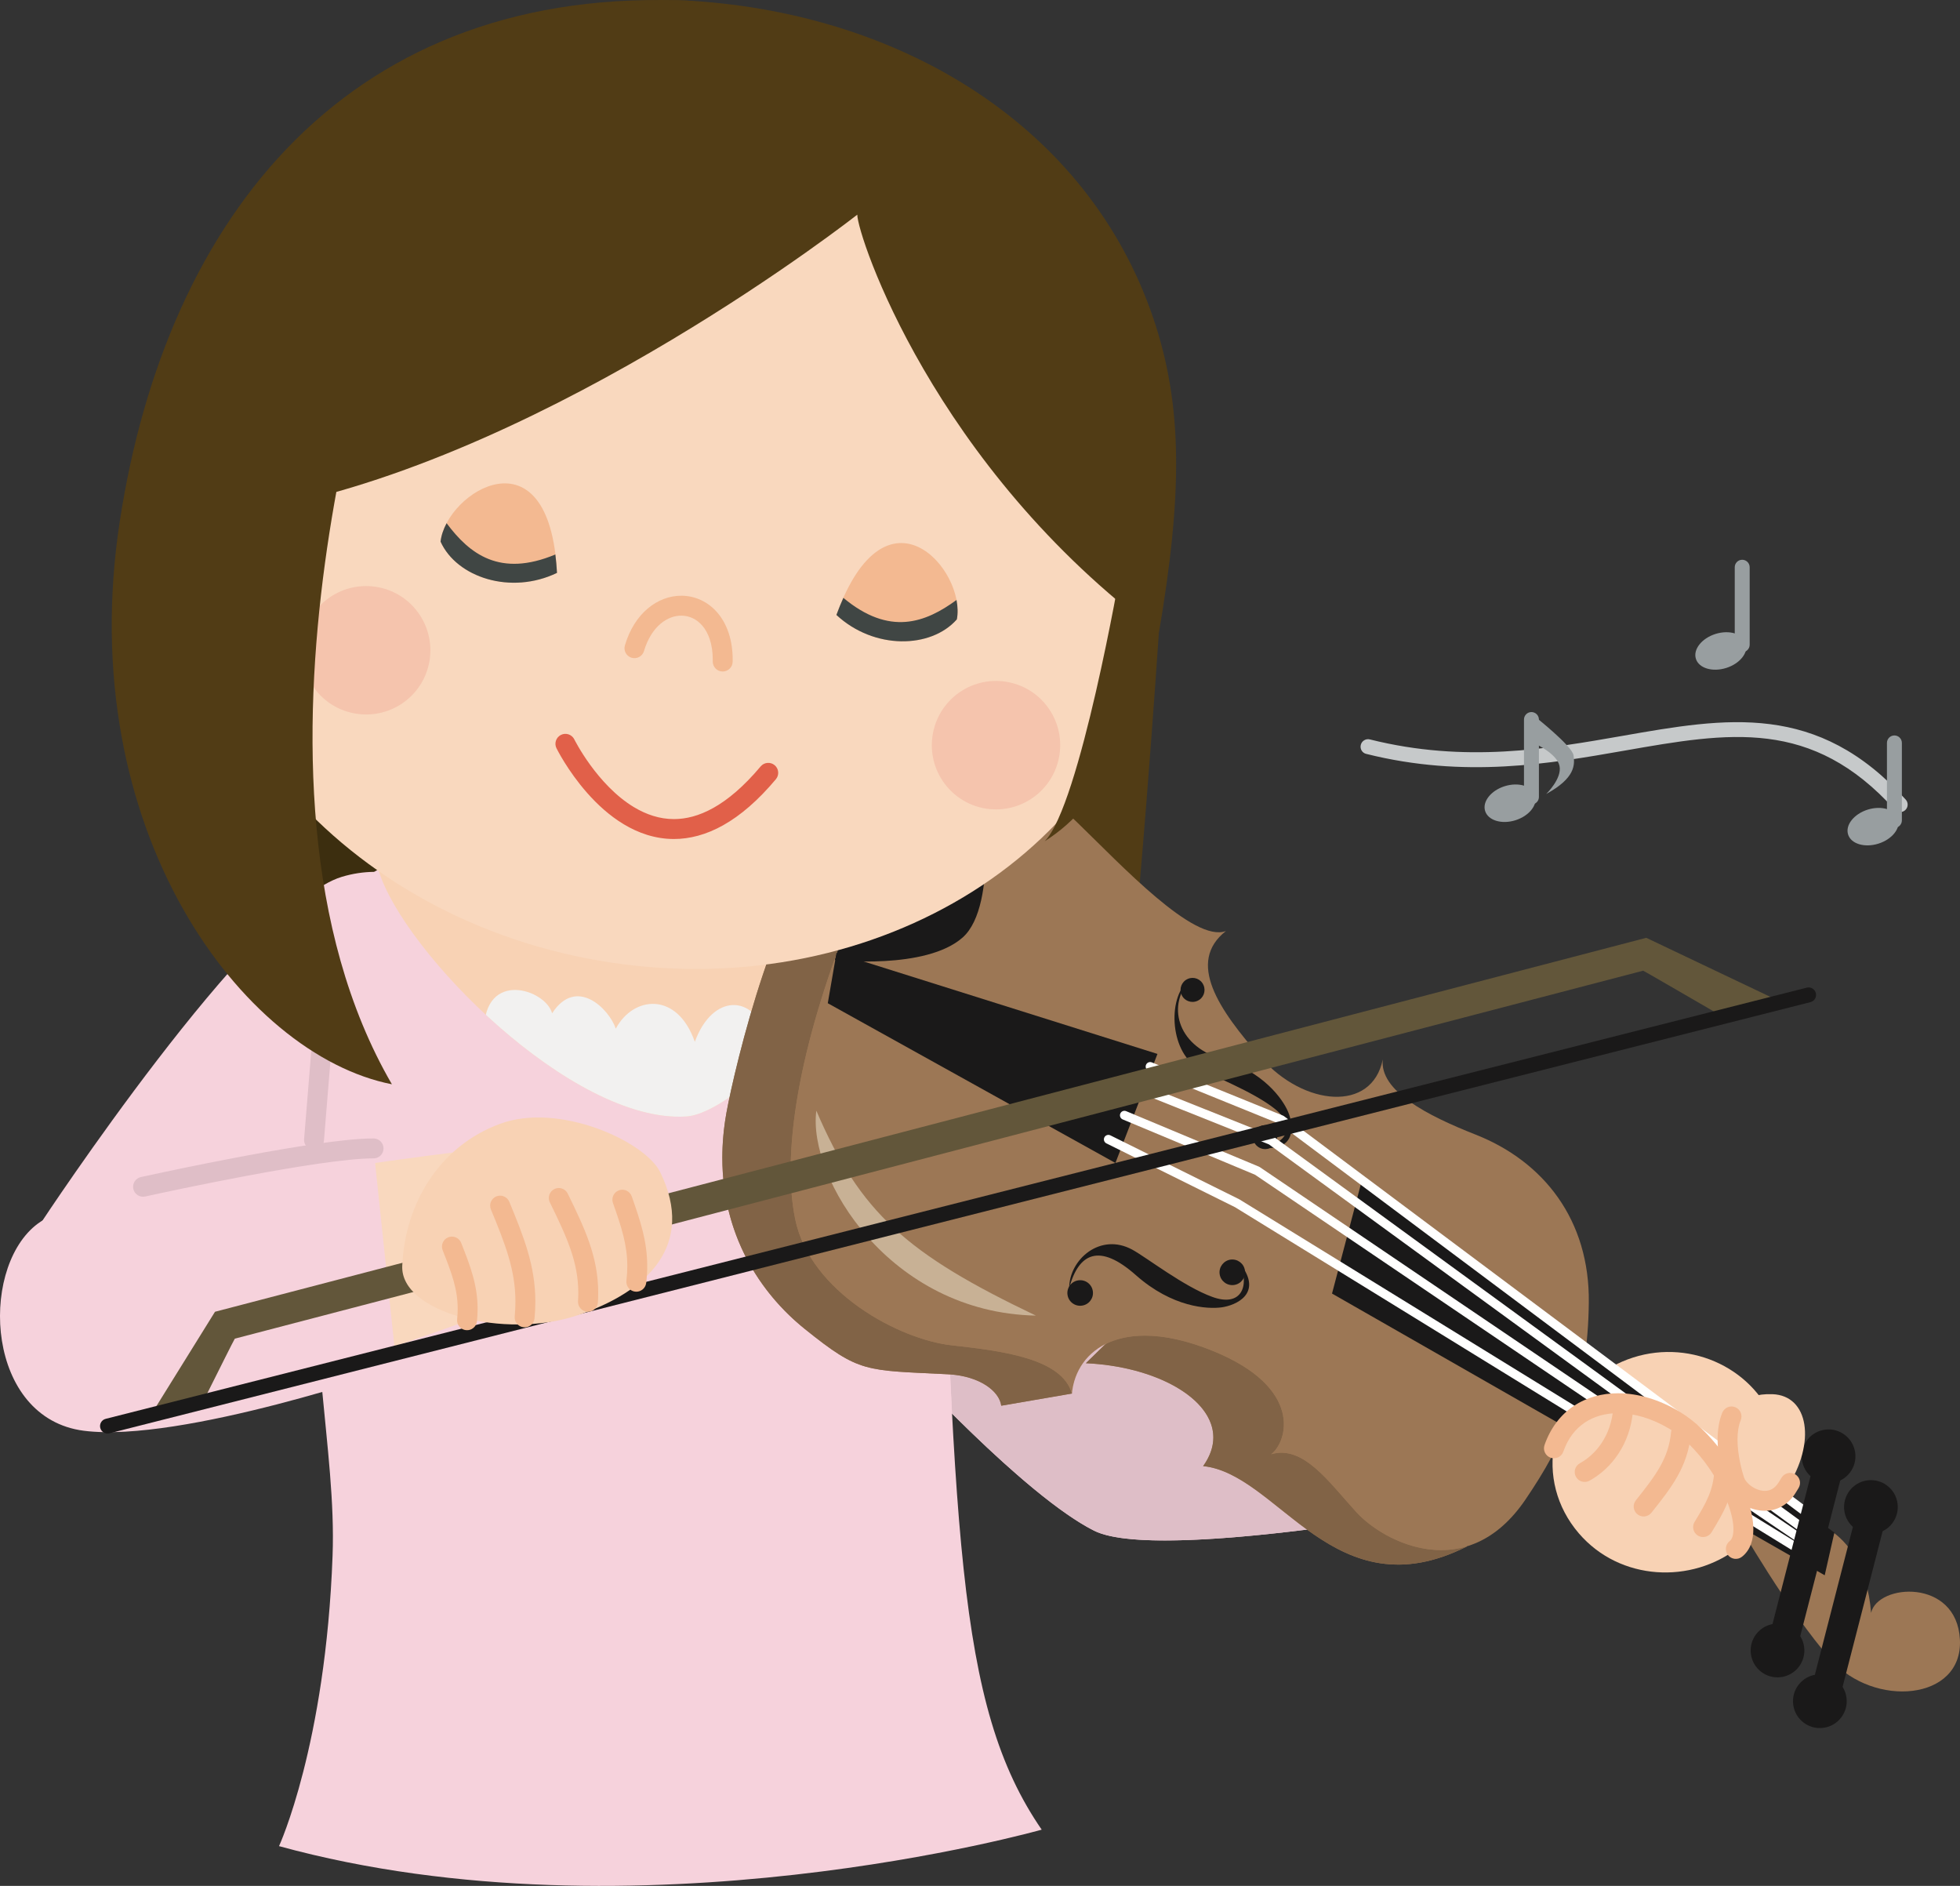
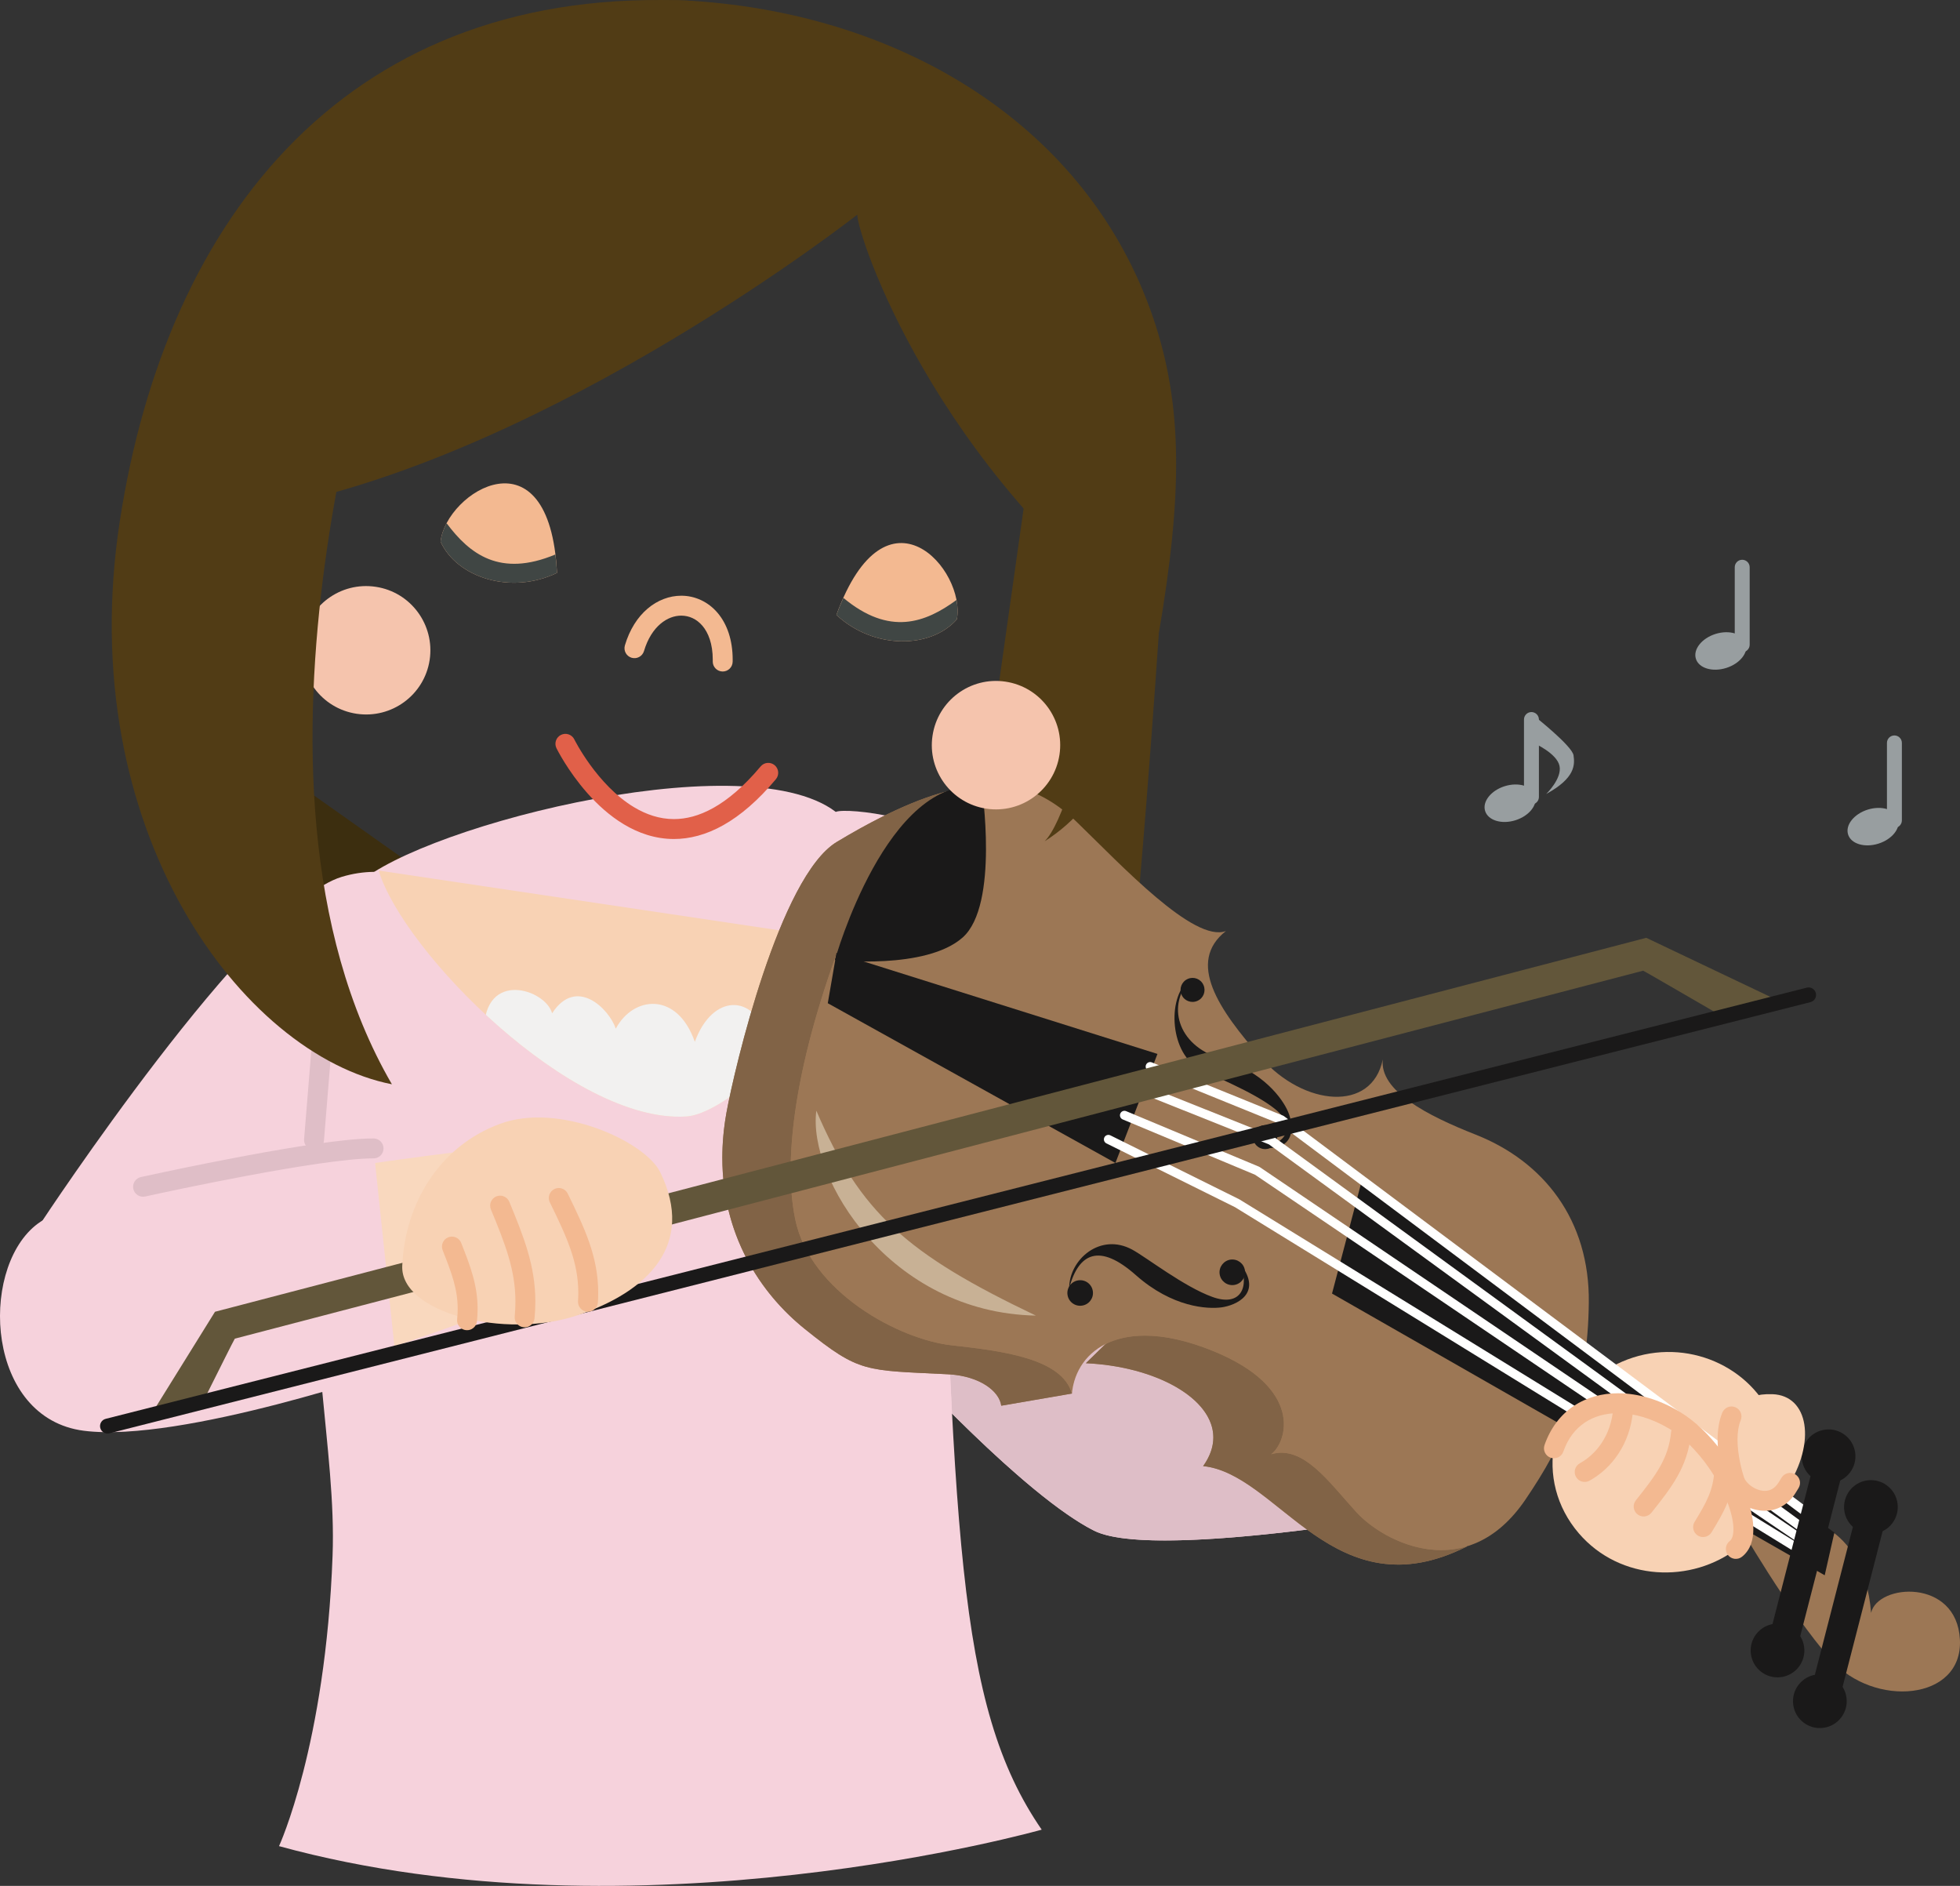
<svg xmlns="http://www.w3.org/2000/svg" version="1.1" x="0" y="0" width="502.175" height="483.063" viewBox="0, 0, 502.175, 483.063">
  <rect x="0" y="0" width="502.175" height="483.063" fill="#333333" stroke="none" />
  <defs>
    <clipPath id="Clip_1">
      <path d="M97.021,222.989 C103.229,243.661 146.549,287.789 175.771,285.989 C188.961,285.187 217.107,253.314 225.271,242.114 z" />
    </clipPath>
  </defs>
  <g id="Layer_1">
    <path d="M296.905,162.239 C296.905,162.239 291.66,240.989 287.16,272.489 L243.65,261.984 L262.41,129.234 L296.905,162.239" fill="#513C15" id="path79076" />
    <path d="M80.146,240.236 L100.396,238.739 L103.405,219.986 L72.65,198.239 L80.146,240.236" fill="#3C2E0F" id="path79078" />
    <path d="M231.339,349.031 C231.339,349.031 262.522,383.182 280.347,392.091 C298.171,401.006 388.747,383.182 388.747,383.182 L269.947,316.364 L231.339,349.031" fill="#F6D2DC" id="path79080" />
    <path d="M298.471,394.588 C290.392,394.587 283.912,393.874 280.347,392.091 C269.807,386.823 254.596,372.729 243.924,362.089 C243.753,358.843 243.588,355.489 243.428,352.046 C250.987,352.586 256.024,356.274 256.532,360.07 L274.644,356.955 C275.146,351.671 278.004,346.922 283.229,344.288 L278.209,349.185 C295.992,349.982 310.862,358.116 310.87,368.184 C310.872,370.552 310.052,373.027 308.254,375.539 C317.428,376.474 325.418,384.933 334.872,391.801 C321.941,393.405 308.875,394.588 298.471,394.588" fill="#DEBEC7" id="path79082" />
    <path d="M10.592,313.08 L31.996,329.836 L53.518,346.669 C53.518,346.669 132.915,274.408 129.66,253.547 C128.056,243.33 121.461,235.266 113.418,229.148 C108.517,225.422 99.053,221.133 87.556,224.606 C64.213,231.658 10.592,313.08 10.592,313.08" fill="#F6D2DC" id="path79084" />
    <path d="M245.394,218.109 C241.302,209.672 216.988,206.732 214.133,207.963 C190.171,189.703 102.322,213.075 90.355,227.841 C78.381,242.606 81.96,277.13 80.94,294.096 C78.022,342.45 86.207,371.334 85.208,398.489 C83.436,446.976 71.49,472.88 71.49,472.88 C163.22,498.037 266.896,468.661 266.896,468.661 C244.909,436.739 244.452,392.498 240.121,258.286 C239.853,250.221 247.855,223.172 245.394,218.109" fill="#F6D2DC" id="path79086" />
    <path d="M97.021,222.989 C103.229,243.661 146.549,287.789 175.771,285.989 C188.961,285.187 217.107,253.314 225.271,242.114 L97.021,222.989" fill="#F8D2B4" id="path79088" />
    <g clip-path="url(#Clip_1)" id="g79092">
      <path d="M124.021,264.052 C124.021,248.302 139.771,253.364 141.458,259.552 C147.646,249.989 156.083,258.427 157.771,263.489 C162.271,255.052 173.521,253.927 178.021,266.864 C182.521,254.489 193.208,254.489 196.583,265.739 C194.333,278.114 194.333,287.677 194.333,287.677 L166.771,297.802 L124.021,264.052" fill="#F2F1F0" id="path79090" />
    </g>
    <path d="M452.654,360.365 C445.039,347.414 427.461,342.028 412.857,350.135 C396.749,359.086 392.853,379.195 404.533,392.779 C415.079,405.014 433.424,405.802 445.454,396.351 C456.529,387.661 459.637,372.213 452.654,360.365" fill="#F8D2B4" id="path79094" />
    <path d="M143.94,329.372 L139.525,311.182 L135.116,292.971 C135.116,292.971 26.061,304.396 13.341,318.775 C6.88,326.067 6.128,334.786 8.117,343.013 C9.341,348.047 12.392,357.68 23.861,362.193 C41.439,369.099 143.94,329.372 143.94,329.372" fill="#F9D8BE" id="path79096" />
    <path d="M101.654,350.592 L95.713,294.166 C95.713,294.166 23.439,302.062 9.025,313.945 C-5.383,325.807 -3.456,363.283 21.47,366.482 C46.396,369.682 101.654,350.592 101.654,350.592" fill="#F6D2DC" id="path79098" />
    <path d="M254.275,202.289 C254.275,202.289 245.197,197.114 214.414,215.648 C199.768,224.451 188.174,273.705 186.135,284.976 C181.607,310.056 192.139,329.133 206.251,340.453 C220.349,351.773 221.565,350.943 242.87,352.013 C250.738,352.406 256.012,356.182 256.532,360.07 L274.644,356.955 L254.275,202.289" fill="#9C7755" id="path79100" />
    <path d="M278.209,349.185 C300.175,350.17 317.697,362.349 308.254,375.539 C327.702,377.521 341.821,413.31 375.873,396.098 C363.076,384.623 347.502,343.083 347.502,343.083 L296.314,331.523 L278.209,349.185" fill="#9C7755" id="path79102" />
    <path d="M256.532,360.07 C256.024,356.274 250.987,352.586 243.428,352.046 C243.243,352.033 243.057,352.022 242.87,352.013 C221.565,350.943 220.349,351.773 206.251,340.453 C194.4,330.946 185.072,315.968 185.071,296.557 C185.071,292.856 185.409,288.993 186.135,284.976 C188.174,273.705 199.768,224.451 214.414,215.648 C231.469,205.38 241.86,202.389 247.737,201.763 C236.382,204.83 225.831,215.626 218.746,232.924 C205.829,264.445 199.881,293.695 203.748,312.342 C207.608,330.989 230.425,343.125 243.854,344.601 C257.284,346.078 272.099,348.047 274.644,356.955 L256.532,360.07" fill="#816346" id="path79104" />
    <path d="M358.217,400.766 C349.06,400.764 341.594,396.685 334.872,391.801 C325.418,384.933 317.428,376.474 308.254,375.539 C310.052,373.027 310.872,370.552 310.87,368.184 C310.862,358.116 295.992,349.982 278.209,349.185 L283.229,344.288 C285.951,342.916 289.316,342.118 293.324,342.118 C298.212,342.118 304.054,343.303 310.862,346.078 C333.974,355.5 329.888,369.281 325.698,372.494 C326.584,372.233 327.452,372.111 328.302,372.111 C335.388,372.111 341.325,380.574 347.565,387.38 C351.493,391.683 359.933,397.05 369.223,397.05 C371.402,397.051 373.628,396.755 375.854,396.081 C375.86,396.087 375.867,396.093 375.873,396.098 C369.305,399.418 363.483,400.766 358.217,400.766" fill="#816346" id="path79106" />
    <path d="M407.071,333.661 C407.31,312.517 395.553,297.52 378.074,290.63 C365.727,285.764 353.401,279.435 354.287,271.364 C351.51,284.99 334.1,283.373 323.146,270.984 C312.198,258.567 303.943,246.459 314.096,238.478 C305.919,241.572 287.322,221.625 275.917,210.586 C256.11,191.461 231.662,201.389 218.746,232.924 C205.829,264.445 199.881,293.695 203.748,312.342 C207.608,330.989 230.425,343.125 243.854,344.601 C257.284,346.078 272.099,348.047 274.644,356.955 C275.727,345.564 287.75,336.656 310.862,346.078 C333.974,355.5 329.888,369.281 325.698,372.494 C333.967,370.055 340.576,379.758 347.565,387.38 C354.561,395.044 375.866,406.083 390.801,384.166 C400.715,369.576 406.832,356.182 407.071,333.661" fill="#9C7755" id="path79108" />
    <path d="M459.545,388.701 C459.545,388.701 477.432,388.927 479.401,413.135 C481.025,405.633 501.339,404.184 502.154,419.955 C502.97,435.726 480.055,437.513 469.115,425.109 C458.174,412.713 445.166,390.002 445.166,390.002 L459.545,388.701" fill="#9C7755" id="path79110" />
    <path d="M214.316,244.083 L296.554,269.958 L285.782,297.892 L212.087,256.971 L214.316,244.083" fill="#1A1919" id="path79112" />
    <path d="M348.697,303.216 L341.279,331.341 L467.512,403.502 L469.986,392.568 L348.697,303.216" fill="#1A1919" id="path79114" />
    <path d="M317.732,323.648 C320.207,329.583 317.935,334.856 310.63,332.205 C303.332,329.568 293.818,322.13 290.134,320.111 C281.914,315.611 273.941,322.642 273.941,329.92 C276.36,320.99 281.626,318.305 291.013,326.615 C300.407,334.927 309.4,335.349 312.978,334.877 C316.551,334.385 323.75,331.411 317.732,323.648" fill="#1A1919" id="path79116" />
    <path d="M316.171,329.146 C314.378,329.392 312.725,328.127 312.486,326.334 C312.24,324.562 313.499,322.903 315.285,322.642 C317.085,322.411 318.737,323.662 318.969,325.455 C319.223,327.248 317.964,328.9 316.171,329.146" fill="#1A1919" id="path79118" />
    <path d="M277.197,334.434 C275.404,334.687 273.751,333.435 273.505,331.642 C273.259,329.85 274.517,328.197 276.31,327.951 C278.111,327.705 279.756,328.95 280.002,330.764 C280.248,332.536 278.99,334.195 277.197,334.434" fill="#1A1919" id="path79120" />
    <path d="M323.301,293.976 C329.284,293.062 332.392,288.661 326.703,284.091 C321.029,279.541 310.419,275.533 307.002,273.586 C299.38,269.184 299.162,254.461 304.998,250.903 C299.029,257.203 301.391,267.638 312.641,271.103 C323.905,274.584 328.63,281.58 329.987,284.695 C331.337,287.789 332.469,295.01 323.301,293.976" fill="#1A1919" id="path79122" />
    <path d="M326.957,290.039 C326.275,288.492 324.468,287.767 322.9,288.45 C321.346,289.125 320.636,290.953 321.31,292.5 C321.986,294.06 323.806,294.764 325.361,294.096 C326.914,293.414 327.632,291.6 326.957,290.039" fill="#1A1919" id="path79124" />
    <path d="M308.352,252.33 C307.677,250.763 305.87,250.059 304.316,250.748 C302.748,251.437 302.045,253.244 302.72,254.791 C303.402,256.359 305.216,257.062 306.777,256.373 C308.331,255.705 309.041,253.898 308.352,252.33" fill="#1A1919" id="path79126" />
    <path d="M283.472,292.874 L316.416,309.213 L462.909,399.396 C463.449,399.728 464.156,399.56 464.488,399.02 C464.82,398.48 464.652,397.773 464.112,397.441 L317.574,307.23 L317.483,307.179 L284.492,290.817 C283.924,290.535 283.235,290.767 282.953,291.335 C282.671,291.904 282.904,292.593 283.472,292.874" fill="#FFFFFE" id="path79128" />
    <path d="M287.652,286.739 L321.572,300.912 L464.266,397.526 C464.791,397.882 465.505,397.744 465.86,397.22 C466.216,396.695 466.078,395.981 465.554,395.626 L322.763,298.946 L322.561,298.837 L288.538,284.62 C287.952,284.375 287.28,284.652 287.035,285.237 C286.791,285.822 287.067,286.495 287.653,286.739" fill="#FFFFFE" id="path79130" />
    <path d="M290.644,279.376 L325.131,293.139 L462.687,393.412 C463.199,393.785 463.917,393.672 464.29,393.161 C464.664,392.648 464.551,391.93 464.039,391.557 L326.367,291.199 L326.117,291.06 L291.495,277.244 C290.906,277.009 290.238,277.296 290.003,277.885 C289.768,278.474 290.055,279.142 290.644,279.377" fill="#FFFFFE" id="path79132" />
    <path d="M294.252,274.256 L327.71,287.826 L461.973,388.214 C462.48,388.593 463.199,388.49 463.579,387.982 C463.959,387.475 463.855,386.755 463.348,386.376 L328.966,285.899 L328.71,285.754 L295.115,272.128 C294.527,271.89 293.858,272.173 293.619,272.761 C293.381,273.348 293.664,274.018 294.252,274.256" fill="#FFFFFE" id="path79134" />
    <path d="M251.525,201.544 C251.525,201.544 256.082,231.799 246.632,240.145 C237.181,248.498 213.901,245.911 213.901,245.911 C213.901,245.911 227.267,198.239 251.525,201.544" fill="#1A1919" id="path79136" />
    <path d="M480.28,392.836 C476.518,393.342 473.038,390.705 472.532,386.943 C472.025,383.182 474.655,379.701 478.424,379.195 C482.185,378.682 485.659,381.318 486.165,385.08 C486.679,388.856 484.049,392.322 480.28,392.836" fill="#1A1919" id="path79138" />
    <path d="M467.188,442.575 C463.433,443.088 459.946,440.451 459.447,436.669 C458.933,432.914 461.577,429.447 465.339,428.934 C469.107,428.428 472.574,431.064 473.087,434.826 C473.6,438.588 470.964,442.068 467.188,442.575" fill="#1A1919" id="path79140" />
    <path d="M475.871,386.693 L463.967,432.958 L471.379,434.865 L483.283,388.6" fill="#1A1919" id="path79142" />
    <path d="M469.424,379.842 C465.662,380.349 462.189,377.719 461.682,373.95 C461.169,370.195 463.806,366.708 467.582,366.201 C471.336,365.695 474.803,368.325 475.323,372.107 C475.829,375.869 473.193,379.336 469.424,379.842" fill="#1A1919" id="path79144" />
    <path d="M456.346,429.588 C452.577,430.101 449.103,427.458 448.604,423.682 C448.091,419.92 450.728,416.461 454.49,415.947 C458.251,415.434 461.724,418.078 462.238,421.833 C462.751,425.601 460.107,429.075 456.346,429.588" fill="#1A1919" id="path79146" />
    <path d="M465.014,373.7 L453.118,419.951 L460.53,421.857 L472.427,375.606" fill="#1A1919" id="path79148" />
    <path d="M265.405,336.986 C227.9,336.234 206.905,301.739 209.155,284.498 C220.405,310.739 232.4,321.236 265.405,336.986" fill="#C8B195" id="path79150" />
    <path d="M60.163,342.892 C66.146,341.325 415.529,250.08 420.993,248.639 C421.822,249.047 431.033,254.419 440.23,259.734 L454.939,255.986 L421.794,240.216 L55.086,336.002 L38.858,362.123 L52.182,358.734 C55.979,351.154 59.769,343.525 60.163,342.892" fill="#62563A" id="path79152" />
    <path d="M28.015,367.142 L463.854,256.695 C464.878,256.435 465.498,255.395 465.239,254.371 C464.979,253.346 463.938,252.726 462.914,252.986 L27.075,363.432 C26.05,363.692 25.43,364.732 25.69,365.757 C25.949,366.781 26.99,367.401 28.015,367.142" fill="#1A1919" id="path79154" />
    <path d="M128.085,287.873 C112.44,293.653 103.728,308.461 103.06,324.26 C102.561,336.305 129.329,343.068 147.716,336.986 C166.103,330.891 178.203,318.775 169.161,300.263 C165.28,292.338 143.174,282.248 128.085,287.873" fill="#F8D2B4" id="path79156" />
    <path d="M140.876,307.979 C143.059,312.434 144.899,316.288 146.17,319.978 C147.442,323.674 148.162,327.193 148.165,331.147 C148.165,331.844 148.142,332.555 148.095,333.286 C148.004,334.692 149.071,335.905 150.477,335.996 C151.883,336.086 153.096,335.02 153.187,333.614 C153.24,332.777 153.267,331.955 153.267,331.147 C153.27,326.556 152.403,322.395 150.994,318.315 C149.583,314.23 147.649,310.21 145.458,305.735 C144.838,304.469 143.309,303.946 142.044,304.566 C140.779,305.186 140.256,306.714 140.876,307.98" fill="#F3B991" id="path79158" />
    <path d="M125.777,309.788 C127.635,314.275 129.217,318.198 130.319,321.974 C131.422,325.754 132.057,329.38 132.059,333.4 C132.059,334.623 131.999,335.884 131.874,337.2 C131.739,338.602 132.767,339.848 134.169,339.982 C135.572,340.117 136.818,339.089 136.952,337.687 C137.093,336.214 137.161,334.789 137.161,333.4 C137.163,328.831 136.422,324.661 135.217,320.543 C134.011,316.421 132.356,312.345 130.491,307.837 C129.952,306.535 128.46,305.916 127.159,306.455 C125.857,306.994 125.238,308.486 125.777,309.788" fill="#F3B991" id="path79160" />
    <path d="M113.415,320.242 C114.569,323.152 115.542,325.677 116.213,328.073 C116.884,330.473 117.264,332.739 117.266,335.246 C117.266,336.101 117.221,336.986 117.124,337.918 C116.978,339.319 117.996,340.573 119.398,340.719 C120.799,340.864 122.053,339.847 122.199,338.445 C122.313,337.345 122.368,336.282 122.368,335.246 C122.369,332.208 121.891,329.422 121.125,326.696 C120.359,323.967 119.318,321.292 118.159,318.363 C117.64,317.053 116.157,316.412 114.848,316.931 C113.538,317.45 112.896,318.932 113.415,320.242" fill="#F3B991" id="path79162" />
-     <path d="M157.046,308.143 C158.139,311.237 159.066,313.946 159.709,316.535 C160.353,319.127 160.722,321.595 160.723,324.302 C160.723,325.483 160.651,326.711 160.497,328.017 C160.331,329.416 161.331,330.684 162.73,330.85 C164.129,331.016 165.398,330.017 165.563,328.618 C165.741,327.121 165.825,325.688 165.825,324.302 C165.826,321.121 165.38,318.191 164.66,315.303 C163.941,312.412 162.956,309.56 161.856,306.444 C161.387,305.116 159.93,304.419 158.601,304.888 C157.273,305.357 156.576,306.815 157.046,308.143" fill="#F3B991" id="path79164" />
    <path d="M414.931,395.205 C425.774,401.287 437.516,399.81 445.623,393.497 C451.81,388.701 441.426,371.264 429.029,363.797 C416.612,356.344 404.448,354.846 399.983,367.594 C398.071,373.036 404.441,389.349 414.931,395.205" fill="#F8D2B4" id="path79166" />
    <path d="M446.305,398.764 C447.39,397.922 448.152,396.775 448.599,395.559 C449.051,394.338 449.227,393.04 449.228,391.697 C449.223,389.261 448.652,386.636 447.691,383.9 C446.243,379.805 443.889,375.473 440.92,371.528 C437.946,367.589 434.364,364.038 430.345,361.611 L430.342,361.609 C425.198,358.524 419.734,356.884 414.552,356.88 C410.448,356.877 406.502,357.929 403.186,360.158 C399.868,362.379 397.244,365.772 395.726,370.141 C395.261,371.471 395.963,372.926 397.293,373.391 C398.623,373.855 400.078,373.154 400.543,371.824 C401.754,368.375 403.662,365.993 406.031,364.393 C408.404,362.8 411.302,361.984 414.552,361.982 C418.642,361.978 423.26,363.306 427.716,365.984 L427.713,365.982 C432.075,368.593 436.301,373.28 439.32,378.239 C440.833,380.715 442.054,383.255 442.88,385.598 C443.71,387.938 444.131,390.09 444.126,391.697 C444.127,392.583 444.001,393.292 443.817,393.781 C443.629,394.275 443.42,394.539 443.169,394.74 C442.058,395.605 441.859,397.208 442.725,398.32 C443.591,399.431 445.194,399.63 446.305,398.764" fill="#F3B991" id="path79168" />
    <path d="M423.111,387.481 C425.697,384.244 427.997,381.33 429.793,378.133 C431.588,374.943 432.838,371.447 433.228,367.324 C433.363,365.921 432.335,364.675 430.933,364.54 C429.53,364.406 428.284,365.433 428.15,366.836 C427.816,370.236 426.861,372.917 425.343,375.638 C423.825,378.35 421.702,381.079 419.127,384.295 C418.247,385.395 418.425,387.001 419.526,387.881 C420.626,388.761 422.231,388.582 423.111,387.482" fill="#F3B991" id="path79170" />
    <path d="M438.527,392.49 C440.053,389.984 441.429,387.698 442.479,385.168 C443.53,382.643 444.213,379.88 444.34,376.64 C444.397,375.232 443.302,374.045 441.894,373.988 C440.486,373.931 439.299,375.026 439.242,376.434 C439.129,379.1 438.615,381.153 437.765,383.216 C436.915,385.274 435.689,387.348 434.171,389.833 C433.437,391.036 433.817,392.606 435.02,393.34 C436.223,394.074 437.793,393.693 438.527,392.491" fill="#F3B991" id="path79172" />
    <path d="M407.243,379.276 C410.112,377.69 412.701,375.347 414.673,372.344 C416.646,369.344 417.994,365.683 418.385,361.518 C418.517,360.116 417.487,358.871 416.085,358.739 C414.682,358.607 413.438,359.637 413.306,361.04 C412.987,364.399 411.923,367.235 410.409,369.543 C408.894,371.85 406.919,373.626 404.775,374.811 C403.542,375.492 403.095,377.044 403.776,378.278 C404.458,379.511 406.01,379.958 407.243,379.277" fill="#F3B991" id="path79174" />
    <path d="M454.131,357.117 C463.391,357.447 465.409,369.45 457.815,381.164 C453.716,387.471 445.792,383.442 444.4,379.195 C443.127,375.258 438.022,356.513 454.131,357.117" fill="#F8D2B4" id="path79176" />
    <path d="M456.448,378.519 C456.19,378.951 455.931,379.381 455.676,379.774 C455.111,380.638 454.537,381.128 453.972,381.437 C453.405,381.743 452.817,381.878 452.164,381.88 C451.077,381.889 449.802,381.443 448.773,380.718 C448.259,380.361 447.811,379.943 447.477,379.529 C447.141,379.116 446.923,378.709 446.824,378.4 L446.827,378.412 C446.327,376.888 445.162,372.689 445.173,368.753 C445.17,366.912 445.427,365.152 445.994,363.779 C446.527,362.475 445.903,360.985 444.599,360.452 C443.296,359.918 441.806,360.542 441.272,361.846 C440.359,364.088 440.075,366.47 440.071,368.753 C440.082,373.625 441.39,378.148 441.972,379.978 L441.976,379.99 C442.312,381.011 442.852,381.923 443.513,382.742 C444.509,383.966 445.788,384.99 447.255,385.746 C448.721,386.496 450.39,386.98 452.164,386.982 C453.568,386.985 455.041,386.663 456.403,385.923 C457.766,385.187 458.989,384.044 459.954,382.554 C460.275,382.059 460.565,381.576 460.828,381.136 C461.55,379.927 461.155,378.36 459.946,377.638 C458.737,376.915 457.171,377.31 456.448,378.52" fill="#F3B991" id="path79178" />
    <path d="M37.202,306.479 C37.203,306.479 37.372,306.442 37.698,306.371 C40.143,305.834 51.303,303.41 63.535,301.124 C69.65,299.982 76.033,298.874 81.712,298.056 C87.382,297.236 92.387,296.712 95.558,296.716 L95.642,296.716 L95.644,296.555 L95.64,296.716 L95.642,296.716 L95.644,296.555 L95.64,296.716 C97.048,296.756 98.222,295.647 98.263,294.239 C98.303,292.83 97.194,291.656 95.786,291.616 C95.669,291.613 95.594,291.614 95.558,291.614 C93.592,291.614 91.236,291.776 88.573,292.049 C79.272,293.009 66.204,295.368 55.402,297.49 C44.607,299.612 36.111,301.496 36.098,301.498 C34.722,301.803 33.854,303.166 34.159,304.541 C34.464,305.917 35.827,306.785 37.202,306.48" fill="#DFBEC7" id="path79180" />
    <path d="M82.998,292.193 L85.993,255.455 C86.108,254.051 85.062,252.82 83.658,252.705 C82.254,252.591 81.022,253.636 80.908,255.04 L77.912,291.779 C77.798,293.183 78.843,294.414 80.248,294.529 C81.652,294.643 82.883,293.598 82.998,292.193" fill="#DFBEC7" id="path79182" />
-     <path d="M48.4,120.424 C39.47,179.747 87.894,236.228 156.597,246.564 C225.222,256.9 288.13,217.209 297.06,157.865 C306.004,98.536 257.572,42.047 188.947,31.725 C120.252,21.375 57.336,61.101 48.4,120.424" fill="#F9D8BE" id="path79184" />
    <path d="M187.715,169.5 C187.718,169.326 187.72,169.154 187.72,168.985 C187.723,163.952 186.293,159.855 183.86,156.99 C181.44,154.123 178.023,152.58 174.545,152.591 C171.521,152.589 168.473,153.728 165.925,155.895 C163.371,158.062 161.314,161.239 160.107,165.309 C159.705,166.66 160.475,168.08 161.826,168.482 C163.176,168.883 164.596,168.113 164.998,166.763 C165.967,163.502 167.521,161.233 169.226,159.785 C170.937,158.338 172.796,157.695 174.545,157.693 C176.557,157.704 178.452,158.52 179.971,160.292 C181.478,162.068 182.614,164.892 182.618,168.985 C182.618,169.125 182.616,169.265 182.614,169.405 C182.587,170.814 183.708,171.977 185.117,172.004 C186.525,172.03 187.689,170.909 187.715,169.501" fill="#F3B991" id="path79186" />
    <path d="M238.926,188.437 C237.576,197.395 243.756,205.783 252.721,207.141 C261.735,208.49 270.095,202.303 271.452,193.317 C272.802,184.338 266.636,175.95 257.615,174.6 C248.65,173.25 240.275,179.437 238.926,188.437" fill="#F5C4AD" id="path79188" />
    <path d="M110.085,169.031 C108.728,178.01 100.34,184.177 91.353,182.826 C82.353,181.476 76.194,173.109 77.544,164.123 C78.901,155.123 87.262,148.95 96.262,150.307 C105.24,151.642 111.435,160.031 110.085,169.031" fill="#F5C4AD" id="path79190" />
    <path d="M142.573,191.652 C142.637,191.773 145.397,197.392 150.457,203.13 C152.992,205.997 156.107,208.902 159.815,211.133 C163.515,213.36 167.851,214.91 172.668,214.909 C176.661,214.913 180.935,213.832 185.307,211.372 C189.684,208.912 194.175,205.095 198.79,199.598 C199.696,198.518 199.555,196.909 198.476,196.004 C197.397,195.098 195.788,195.239 194.882,196.318 C190.568,201.46 186.513,204.844 182.808,206.924 C179.097,209.003 175.751,209.803 172.668,209.807 C168.958,209.806 165.554,208.627 162.442,206.76 C157.782,203.97 153.888,199.607 151.226,195.933 C149.893,194.099 148.861,192.442 148.17,191.256 C147.824,190.663 147.564,190.187 147.392,189.865 C147.306,189.704 147.243,189.582 147.202,189.503 L147.159,189.416 L147.15,189.398 C146.527,188.134 144.998,187.614 143.734,188.237 C142.47,188.859 141.95,190.389 142.573,191.652" fill="#E16049" id="path79192" />
    <path d="M245.155,158.653 C247.56,146.017 227.092,122.414 214.295,157.514 C223.956,166.478 238.517,166.177 245.155,158.653" fill="#F3B991" id="path79194" />
    <path d="M245.071,153.682 C245.401,155.419 245.451,157.127 245.155,158.653 C238.517,166.177 223.956,166.478 214.295,157.514 C214.879,155.932 215.469,154.49 216.081,153.141 C227.935,163.013 237.111,159.497 245.071,153.682" fill="#404644" id="path79196" />
    <path d="M112.876,138.74 C114.304,125.943 140.818,109.42 142.71,146.742 C130.834,152.466 117.011,147.881 112.876,138.74" fill="#F3B991" id="path79198" />
    <path d="M114.423,134.016 C113.6,135.576 113.045,137.193 112.876,138.74 C117.011,147.881 130.834,152.466 142.71,146.742 C142.625,145.055 142.471,143.508 142.288,142.031 C128.056,147.966 120.315,141.904 114.423,134.016" fill="#404644" id="path79200" />
    <path d="M100.41,69.989 C100.41,69.989 54.65,198.984 100.41,277.734 C62.16,270.239 18.65,212.484 30.66,133.734 C42.655,54.984 89.905,-4.26 177.655,0.24 L100.41,69.989" fill="#513C15" id="path79202" />
    <path d="M219.646,54.984 C219.646,54.984 142.4,115.734 69.655,129.986 C68.896,99.239 98.146,-5.013 177.655,0.24 C231.725,3.811 278.744,32.569 295.4,81.239 C303.219,104.133 302.896,126.984 296.905,162.239 C239.15,119.489 219.646,60.236 219.646,54.984" fill="#513C15" id="path79204" />
    <path d="M287.146,145.736 C287.146,145.736 276.655,206.486 267.655,215.486 C299.9,195.236 299.9,132.236 299.9,132.236 L287.146,145.736" fill="#513C15" id="path79206" />
-     <path d="M415.593,188.508 C396.791,191.791 375.479,195.539 350.975,189.4 C349.949,189.141 348.908,189.773 348.655,190.786 C348.388,191.826 349.014,192.867 350.04,193.106 C375.339,199.434 397.079,195.623 416.261,192.263 C443.043,187.572 464.185,183.867 485.441,207.38 C486.144,208.174 487.353,208.224 488.134,207.52 C488.914,206.817 488.978,205.607 488.275,204.82 C465.613,179.732 442.431,183.797 415.593,188.508" fill="#C6C9CA" id="path79208" />
    <path d="M444.463,145.294 L444.463,165.142 C444.463,166.197 445.314,167.062 446.369,167.062 C447.423,167.062 448.288,166.197 448.288,165.142 L448.288,145.294 C448.288,144.239 447.423,143.381 446.369,143.381 C445.314,143.381 444.463,144.239 444.463,145.294" fill="#989EA0" id="path79210" />
    <path d="M447.304,164.742 C448.049,167.146 445.799,169.994 442.269,171.099 C438.732,172.209 435.252,171.154 434.507,168.75 C433.747,166.338 436.012,163.49 439.541,162.38 C443.071,161.275 446.544,162.33 447.304,164.742" fill="#989EA0" id="path79212" />
    <path d="M483.458,190.294 L483.458,210.142 C483.458,211.197 484.316,212.062 485.371,212.062 C486.426,212.062 487.283,211.197 487.283,210.142 L487.283,190.294 C487.283,189.239 486.426,188.381 485.371,188.381 C484.316,188.381 483.458,189.239 483.458,190.294" fill="#989EA0" id="path79214" />
    <path d="M486.299,209.742 C487.044,212.146 484.794,214.994 481.264,216.099 C477.728,217.209 474.247,216.154 473.502,213.75 C472.743,211.338 475.007,208.49 478.536,207.38 C482.073,206.275 485.539,207.33 486.299,209.742" fill="#989EA0" id="path79216" />
    <path d="M390.463,184.303 L390.463,204.145 C390.463,205.2 391.314,206.064 392.369,206.064 C393.423,206.064 394.288,205.2 394.288,204.145 L394.288,184.303 C394.288,183.248 393.423,182.391 392.369,182.391 C391.314,182.391 390.463,183.248 390.463,184.303" fill="#989EA0" id="path79218" />
    <path d="M393.304,203.744 C394.049,206.156 391.799,208.997 388.269,210.107 C384.732,211.219 381.252,210.142 380.507,207.731 C379.747,205.326 382.012,202.478 385.541,201.375 C389.071,200.278 392.544,201.333 393.304,203.744" fill="#989EA0" id="path79220" />
    <path d="M393.078,183.389 L393.078,190.385 C393.078,190.385 398.893,192.951 399.568,196.2 C400.25,199.434 396.158,203.372 396.158,203.372 C403.668,199.279 403.499,195.849 403.154,193.458 C402.81,191.067 393.078,183.389 393.078,183.389" fill="#989EA0" id="path79222" />
  </g>
</svg>